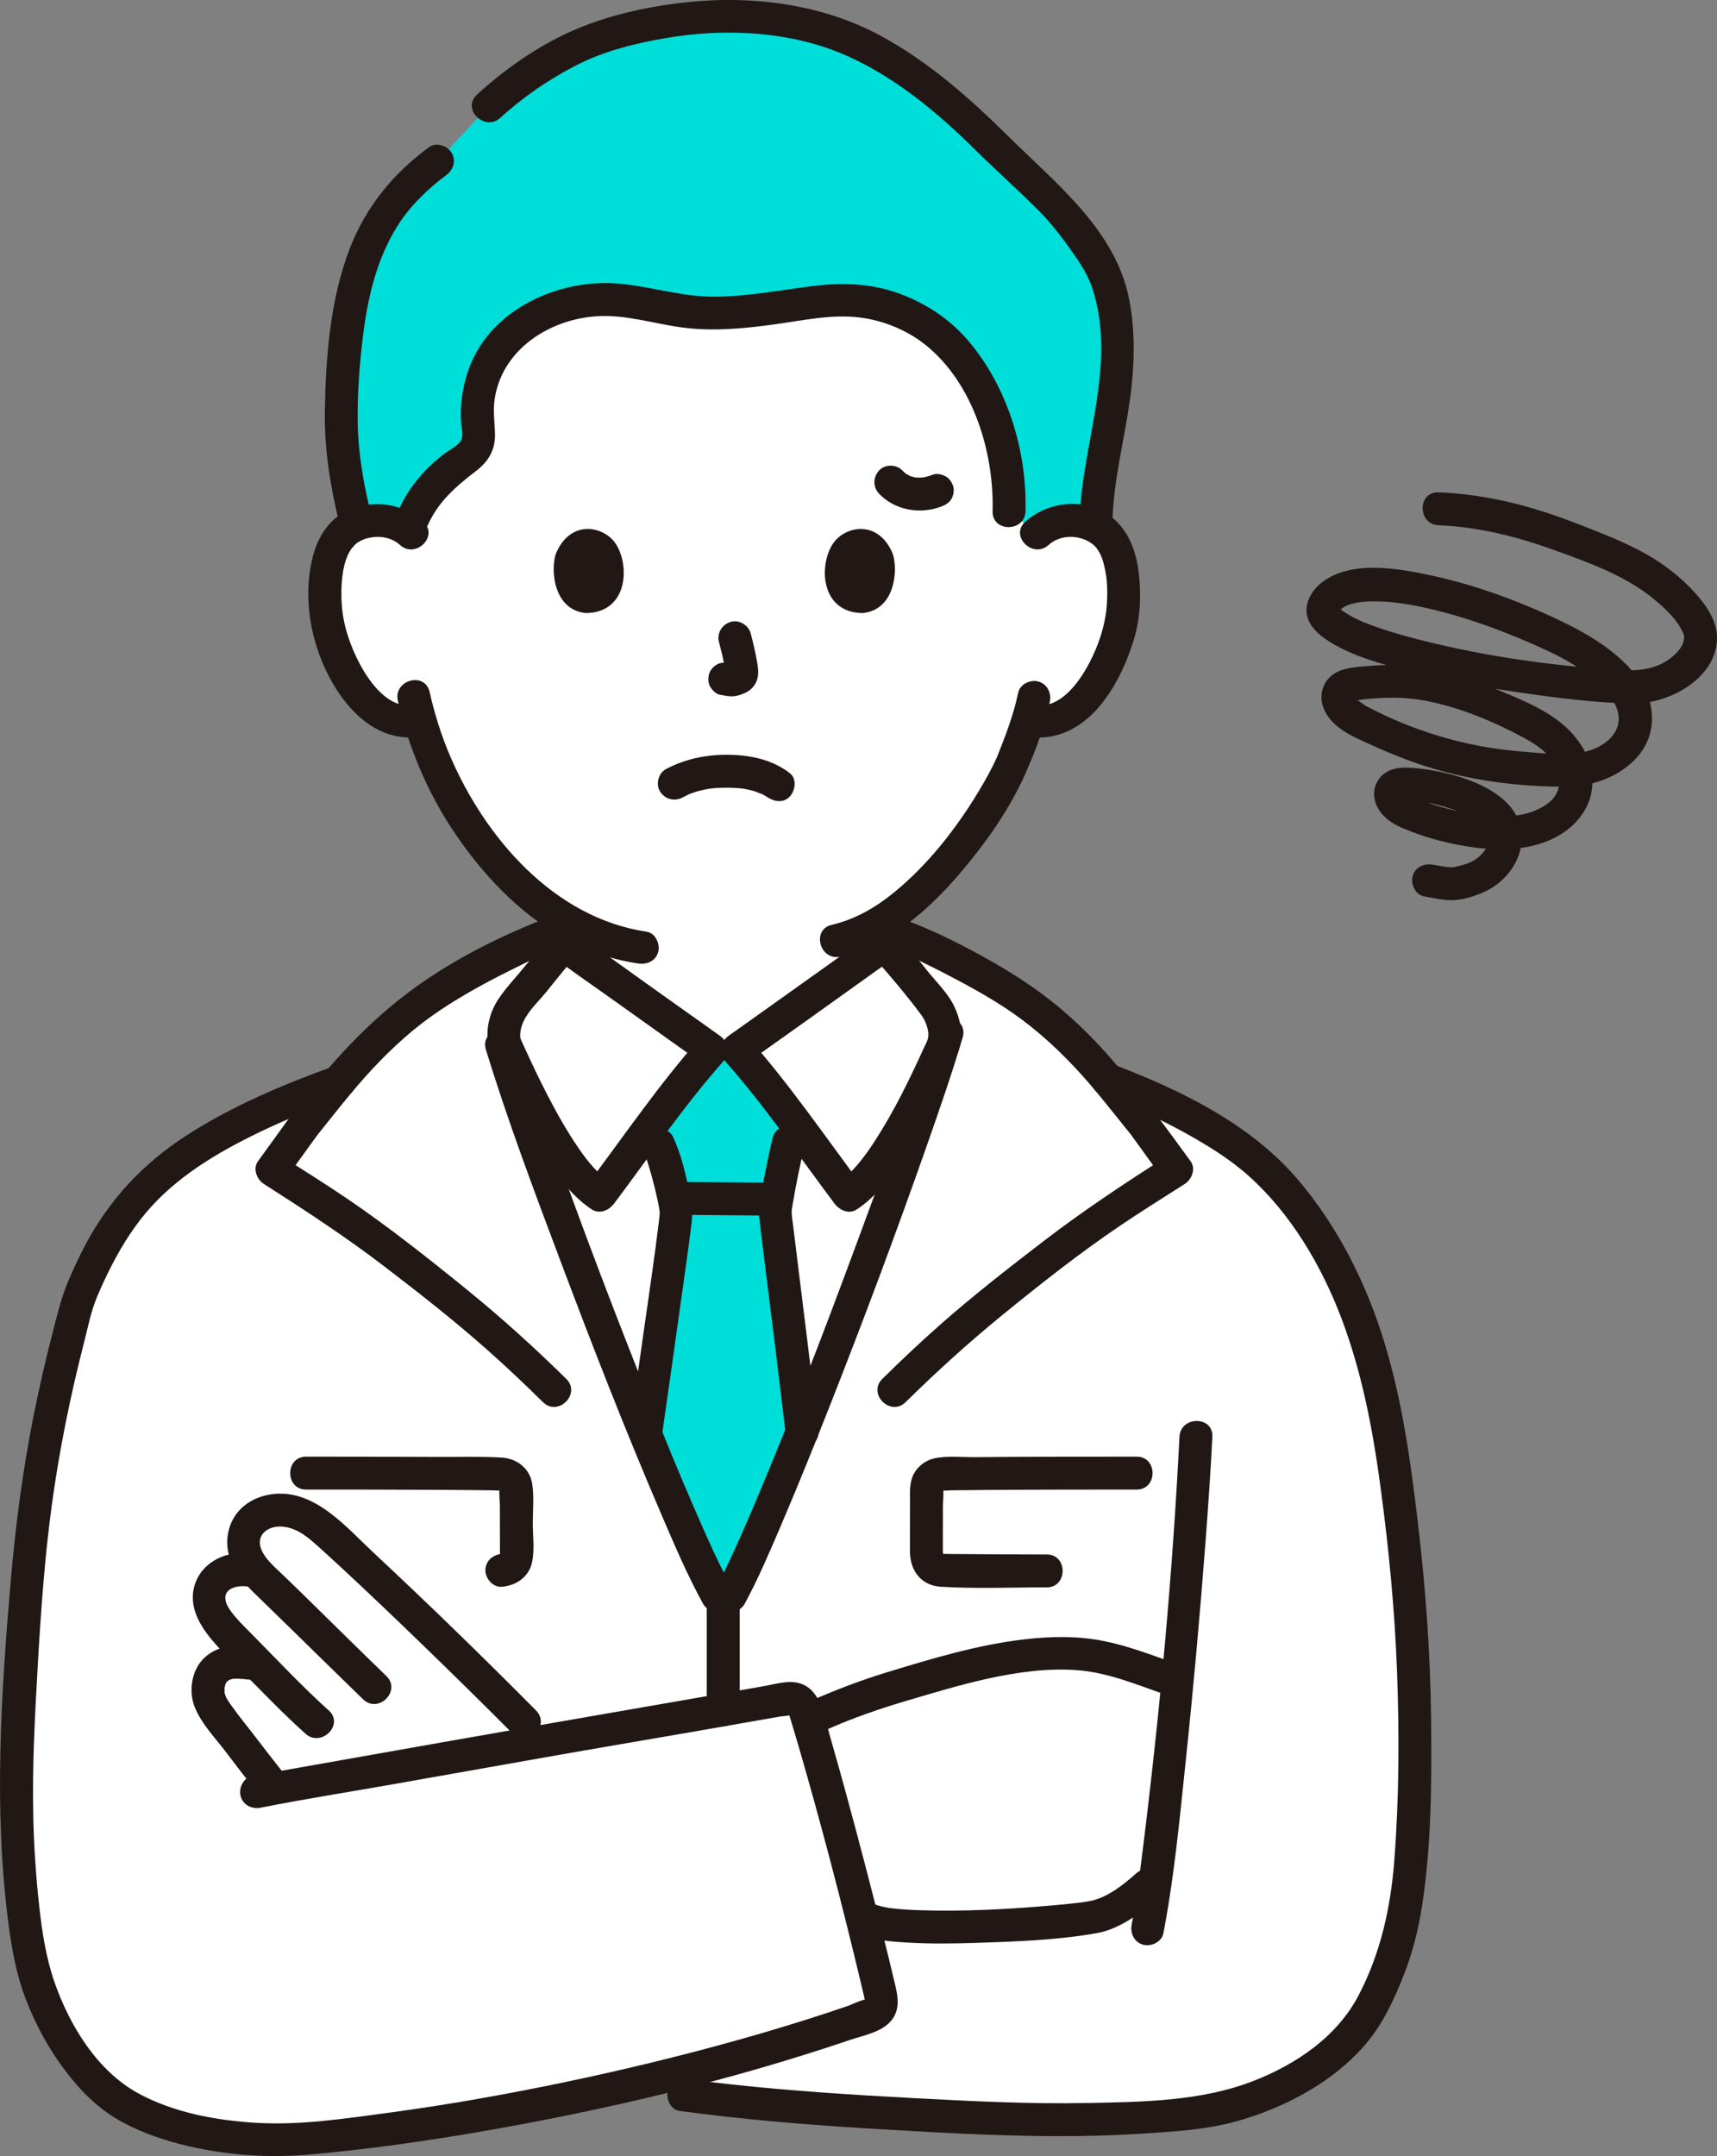
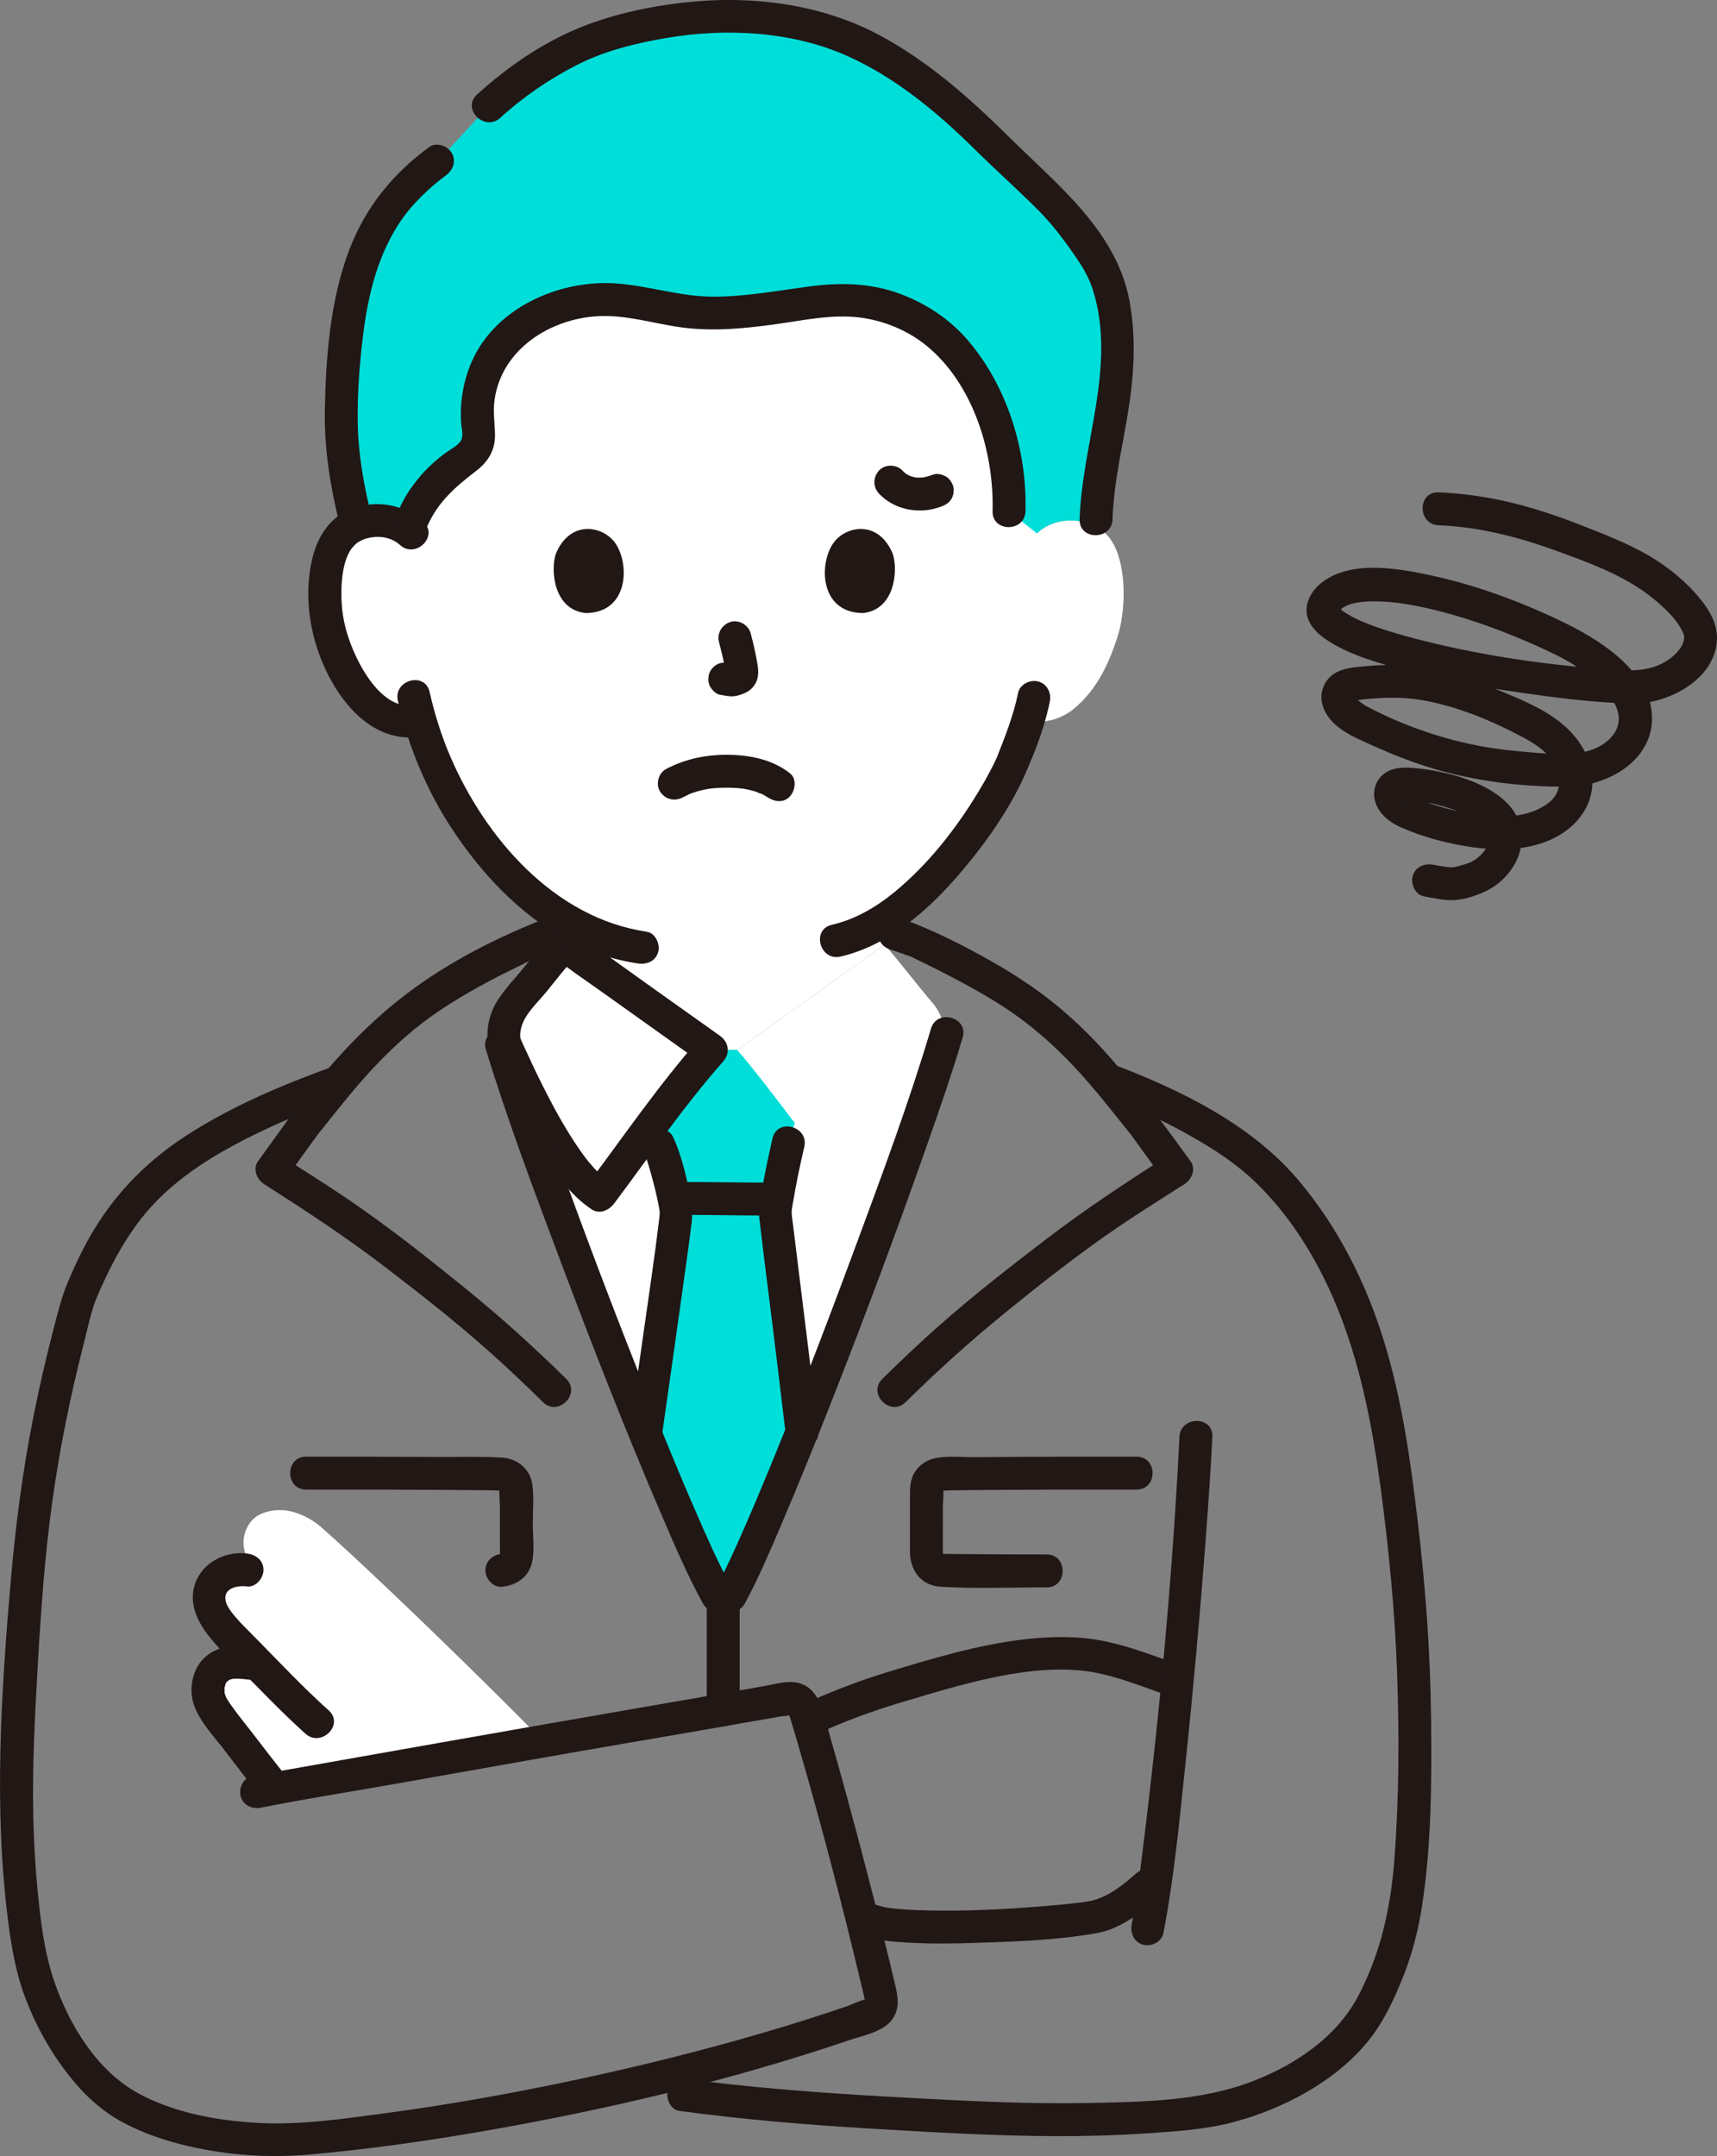
<svg xmlns="http://www.w3.org/2000/svg" id="b" width="250.516" height="314.55" viewBox="0 0 250.516 314.55">
  <rect x="0" y="0" width="250.516" height="314.55" fill="#808080" stroke="none" />
  <defs>
    <style>.g{fill:#211715;}.g,.h,.i{stroke-width:0px;}.h{fill:#fff;}.i{fill:#fcdc4a;}</style>
  </defs>
  <g id="c">
    <g id="d">
      <path class="h" d="M151.285,77.82c1.473-1.415,3.457-1.947,5.154-1.887,3.695.13,5.267,2.129,5.943,3.302,2.019,3.502,1.934,9.956.579,13.949-.96,2.828-2.533,7.154-6.324,10.256-1.562,1.278-3.861,2.12-6.06,1.749,0,0-.211-.036-.581-.098-.698,2.305-1.559,4.563-2.085,5.659-1.446,3.926-9.038,17.09-18.876,23.419v3.633c-.937.759-20.043,14.344-21.491,15.371h-3.735c-1.449-1.027-20.554-14.612-21.491-15.371v-3.685c-3.827-2.328-7.361-5.558-10.757-9.623-5.461-6.537-8.571-13.577-10.288-19.412-2.343.604-4.876-.267-6.556-1.642-3.791-3.102-5.364-7.428-6.324-10.256-1.356-3.993-1.441-10.447.579-13.949.677-1.173,2.249-3.172,5.943-3.302,1.698-.06,3.682.472,5.154,1.887,0,0-6.87-40.517,45.608-40.517,53.911,0,45.608,40.517,45.608,40.517Z" />
      <path class="h" d="M85.289,186.514c-5.199-13.71-9.875-26.813-12.078-34.011h.544c-.723-1.948.212-4.649,1.482-6.12,2.158-2.499,4.877-6.114,7.082-8.581.937.759,20.043,14.344,21.491,15.371h3.735c1.449-1.027,20.554-14.612,21.491-15.371,2.205,2.467,4.924,6.082,7.082,8.581,1.27,1.471,2.205,4.172,1.485,6.12-5.779,18.657-24.402,68.074-31.025,80.273l-1.928-.009c-4.05-7.341-12.202-27.373-19.362-46.253Z" />
-       <path class="h" d="M125.063,277.206c-2.395-9.323-5.267-19.99-7.169-26.259,7.231-3.318,10.844-4.296,17.853-6.319,5.78-1.669,11.954-3.414,19.92-3.415,5.297,0,10.965,2.293,14.896,3.676,0,0,.438.154,1.187.418-1.005,10.746-2.134,21.217-3.154,28.691l-1.165,1.047s-4.416,3.972-7.686,4.607c-4.829.938-28.595,2.609-32.985.38,0,0-.413-.21-1.118-.565-.189-.743-.382-1.498-.579-2.263Z" />
-       <path class="h" d="M204.852,225.441c-1.617-14.175-3.441-28.476-10.179-41.223-2.22-4.17-4.899-8.134-8.07-11.638-3.345-3.726-6.897-6.136-11.178-8.625-4.368-2.548-9.021-4.638-13.817-6.411-3.275-3.917-6.799-7.612-12.181-11.509-3.656-2.647-10.543-6.305-15.713-8.718,0,0-1.628.739-3.661,1.662,1.984,2.342,4.227,5.278,6.064,7.405,1.27,1.471,2.205,4.172,1.482,6.12l-.103.34c-5.898,18.914-24.336,67.808-30.919,79.932l-1.928-.009c-3.966-7.188-11.864-26.544-18.913-45.073-5.377-14.134-10.26-27.787-12.527-35.191h.544c-.723-1.948.212-4.649,1.482-6.12,1.758-2.037,3.89-4.815,5.807-7.1-1.821-1.052-3.405-1.967-3.405-1.967-5.169,2.413-12.057,6.072-15.713,8.718-5.496,3.979-9.054,7.747-12.389,11.758-9.838,3.549-16.637,6.783-23.039,11.22-7.04,4.852-11.305,11.241-14.999,20.39-6.358,22.863-7.563,37.085-8.72,59.695-.476,9.069-.824,20.485,1.205,34.089.983,6.532,4.138,14.46,10.338,20.865,6.976,7.182,22.308,8.562,28.698,8.054,13.841-1.076,30.743-3.829,47.268-7.601,5.635.684,9.462,1.148,9.462,1.148,10.179,1.395,21.436,2.204,32.154,2.775,14.587.777,27.081,1.475,42.587-.222,9.878-1.078,21.167-7.563,25.019-14.444,4.709-8.419,6.041-15.348,6.564-26.288.682-14.016.365-28.095-1.221-42.032ZM40.105,260.913c-.456-.569-.749-.934-.749-.934-2.327-2.903-4.28-5.56-6.786-8.779-.789-1.013-1.622-2.033-2.021-3.253-.399-1.22-.184-3.129.674-4.084,1.623-1.806,3.754-1.457,6.651-.944-2.806-2.983-5.777-5.222-7.042-8.103-.718-1.635-.226-3.289.624-4.254,1.069-1.214,3.632-2.329,6.295-.904-.715-.773-1.316-1.551-1.72-2.408-.947-2.01-.475-4.097.744-5.448,1.048-1.16,3.079-1.635,4.782-1.452,1.803.195,3.81,1.125,5.395,2.529,1.113.985,2.358,2.114,3.697,3.346,8.094,7.453,19.606,18.708,25.861,25.016,0,0,1.131,1.155,2.718,2.777-15.685,2.725-31.648,5.511-39.124,6.894ZM168.595,273.999c-.733.659-1.165,1.047-1.165,1.047,0,0-4.416,3.972-7.686,4.607-4.829.938-28.595,2.609-32.985.38,0,0-.413-.21-1.117-.565-.189-.743-.382-1.498-.579-2.263-2.395-9.323-5.267-19.99-7.169-26.258,7.231-3.318,10.844-4.296,17.853-6.32,5.78-1.669,11.954-3.414,19.92-3.415,5.297,0,10.965,2.293,14.896,3.676,0,0,.438.154,1.187.418-1.005,10.746-2.135,21.217-3.154,28.691Z" />
      <path class="h" d="M50.649,226.227c-1.339-1.233-2.584-2.361-3.697-3.347-1.585-1.404-3.592-2.335-5.395-2.529-1.702-.184-3.734.291-4.782,1.452-1.22,1.351-1.691,3.438-.744,5.448.915,1.942,2.804,3.474,4.867,5.475-3.528-5.393-7.946-3.861-9.442-2.162-.85.965-1.342,2.619-.624,4.254,1.265,2.881,4.236,5.119,7.042,8.103-2.896-.514-5.028-.863-6.651.944-.858.955-1.073,2.863-.674,4.084.399,1.22,1.232,2.24,2.021,3.253,2.506,3.219,4.459,5.876,6.786,8.779l.749.934c7.476-1.383,23.439-4.168,39.124-6.894-1.587-1.621-2.718-2.777-2.718-2.777-6.256-6.308-17.767-17.563-25.861-25.016Z" />
      <g id="e">
        <path class="i" d="M71.293,15.495c3.932-3.622,10.201-7.739,14.436-9.337,14.358-5.417,31.35-5.146,43.007,1.982,11.798,7.214,13.269,10.667,23.519,19.951,2.876,2.605,5.121,5.797,7.333,8.985,3.639,5.245,3.852,13.421,3.068,19.756-.827,6.678-2.766,13.229-2.735,19.975-.875-.474-2.01-.822-3.481-.874-1.698-.06-3.682.472-5.154,1.887l-4.066-3.235c.197-5.962-1.167-11.947-4.004-17.57-1.586-3.143-3.673-6.22-6.863-8.695-3.19-2.475-7.598-4.307-12.351-4.504-2.319-.096-4.633.192-6.91.516-5.549.788-11.217,1.796-16.802,1.143-3.718-.435-7.245-1.596-11.008-1.76-6.162-.269-12.138,2.305-15.523,5.919-3.386,3.614-4.437,8.11-4.043,12.423.107,1.166.299,2.391-.384,3.457-.529.826-1.52,1.452-2.422,2.101-3.732,2.682-6.312,6.143-7.276,9.823-1.414-1.129-3.183-1.559-4.718-1.505-1.158.041-2.108.265-2.886.59-1.721-6.793-2.454-11.876-2.19-18.11.782-18.499,4.081-27.677,13.998-34.888l7.458-8.029Z" style="fill: rgb(0, 222, 217);" />
        <path class="i" d="M98.334,179.79c.208-1.585.323-2.568.319-2.771-.032-1.823-1.76-8.356-2.537-9.957,0,0-.417-1.135-1.032-2.807,3.304-4.379,6.818-8.937,8.726-11.083h3.735c1.848,2.079,5.204,6.423,8.417,10.674-.551,1.693-.928,2.851-.928,2.851-.571,2.378-1.934,9.133-1.934,10.147,0,.539,2.108,16.865,3.9,32.053-4.24,10.608-8.08,19.567-10.42,23.879l-1.928-.009c-2.398-4.347-6.235-13.145-10.452-23.519,1.728-12.187,3.443-24.174,4.135-29.459Z" style="fill: rgb(0, 222, 217);" />
      </g>
    </g>
    <g id="f">
      <path class="g" d="M80.621,136.105c-1.37,1.545-2.659,3.159-3.952,4.768-1.285,1.599-2.769,3.131-3.914,4.832-1.173,1.741-1.828,3.995-1.587,6.09.121,1.051.528,1.933.957,2.877,2.251,4.951,4.604,9.894,7.597,14.448,1.798,2.736,3.836,5.495,6.605,7.318,1.171.771,2.54.13,3.284-.861,5.222-6.965,10.146-14.205,15.896-20.707,1.089-1.232.823-2.842-.486-3.769-6.167-4.372-12.325-8.758-18.465-13.169-.654-.47-1.307-.94-1.958-1.412-.226-.164-.451-.33-.676-.494-.423-.308-.22-.17.094.08-1.013-.807-2.405-.989-3.394,0-.837.837-1.019,2.582,0,3.394,2.457,1.958,5.093,3.713,7.647,5.538,3.702,2.645,7.407,5.285,11.115,7.922,1.072.762,2.143,1.525,3.216,2.286l-.486-3.769c-6.022,6.81-11.199,14.412-16.647,21.679l3.284-.861c-.122-.081-.572-.403-.458-.314.123.096-.38-.331-.461-.404-.433-.393-.842-.813-1.233-1.247-.86-.954-1.481-1.79-2.225-2.876-1.65-2.412-3.089-4.968-4.435-7.56-1.088-2.095-2.107-4.224-3.089-6.37-.289-.632-.596-1.26-.865-1.9-.031-.074-.077-.144-.103-.22-.069-.204.085.143.083.133-.018-.13-.067-.252-.068-.381-.007-.715.161-1.438.461-2.09.759-1.654,2.314-3.062,3.445-4.47,1.38-1.718,2.751-3.445,4.214-5.094,2.043-2.304-1.34-5.711-3.394-3.394Z" />
-       <path class="g" d="M127.339,139.499c2.436,2.748,4.894,5.632,7.082,8.581.405.546.692,1.169.871,1.822.094.344.158.675.157,1.029,0,.208-.093.843.04.441-.168.509-.465,1.011-.686,1.499-2.114,4.651-4.362,9.278-7.147,13.57-.79,1.217-1.591,2.365-2.458,3.384-.445.523-.91,1.029-1.408,1.503-.637.606-.63.601-1.184.965l3.284.861c-5.448-7.267-10.625-14.869-16.647-21.679l-.486,3.769c6.244-4.427,12.48-8.866,18.695-13.335,1.101-.792,2.221-1.566,3.282-2.411,1.014-.808.844-2.55,0-3.394-1.002-1.002-2.377-.811-3.394,0,.789-.629-.004-.008-.341.238-.556.405-1.114.807-1.673,1.209-1.62,1.166-3.243,2.327-4.867,3.487-3.66,2.615-7.324,5.225-10.989,7.832-1.045.743-2.089,1.487-3.135,2.229-1.308.928-1.575,2.538-.486,3.769,5.751,6.503,10.674,13.742,15.896,20.707.745.993,2.101,1.64,3.284.861,2.441-1.608,4.28-3.94,5.929-6.317,1.808-2.605,3.36-5.385,4.809-8.202,1.133-2.204,2.191-4.445,3.216-6.701.27-.595.563-1.186.812-1.79.857-2.079.404-4.465-.494-6.449s-2.604-3.609-3.962-5.295c-1.513-1.878-3.004-3.775-4.604-5.58-2.054-2.316-5.438,1.089-3.394,3.394Z" />
      <path class="g" d="M112.535,172.539c-4.484-.002-8.967-.094-13.451-.095-1.255,0-2.458,1.104-2.4,2.4s1.055,2.399,2.4,2.4c4.484.002,8.967.094,13.451.095,1.255,0,2.458-1.104,2.4-2.4s-1.055-2.4-2.4-2.4h0Z" />
      <path class="g" d="M112.719,166.059c-.586,2.468-1.083,4.963-1.535,7.459-.258,1.424-.555,2.81-.389,4.252.647,5.616,1.385,11.222,2.076,16.833.586,4.765,1.165,9.532,1.728,14.3.152,1.287.994,2.4,2.4,2.4,1.179,0,2.553-1.104,2.4-2.4-.917-7.769-1.878-15.534-2.842-23.297-.297-2.391-.598-4.781-.884-7.173-.058-.485-.151-.983-.166-1.472-.004-.14.016-.28.012-.418-.01-.389-.085.488-.002,0,.048-.286.09-.572.138-.858.474-2.797,1.037-5.591,1.692-8.351.713-3.003-3.914-4.285-4.629-1.276h0Z" />
      <path class="g" d="M94.044,168.273c.166.357-.153-.441.01.027.07.202.147.401.216.603.201.587.382,1.182.555,1.778.37,1.271.703,2.553.993,3.844.119.53.232,1.062.328,1.598.04.224.081.448.11.674-.064-.491.004.027-.003.222-.014.376-.066.752-.111,1.125-.601,5.04-1.428,10.515-2.189,15.893-.662,4.674-1.327,9.348-1.99,14.023-.182,1.282.314,2.578,1.676,2.952,1.125.309,2.769-.385,2.952-1.676,1.119-7.891,2.252-15.781,3.346-23.676.333-2.403.672-4.806.968-7.213.186-1.511.03-2.855-.279-4.364-.567-2.766-1.242-5.661-2.438-8.232-.546-1.175-2.24-1.472-3.284-.861-1.205.705-1.41,2.104-.861,3.284h0Z" />
      <path class="g" d="M165.733,273.349c-1.749,1.564-4.068,3.452-6.627,3.99-.346.073-.697.119-1.046.173-.099.015-.199.028-.298.042-.323.046.494-.063.156-.021-.266.032-.531.067-.797.098-1.232.144-2.467.263-3.703.37-6.372.553-12.812.902-19.208.691-1.442-.048-2.883-.131-4.315-.305-.362-.044.42.065.074.009-.147-.024-.295-.045-.442-.071-.268-.047-.535-.098-.8-.16-.23-.054-.454-.125-.681-.186-.079-.021-.157-.066-.237-.082-.399-.081.528.242.163.065-1.165-.567-2.595-.317-3.284.861-.617,1.054-.309,2.714.861,3.284,2.157,1.05,4.7,1.181,7.057,1.315,3.292.187,6.598.139,9.891.03,5.821-.192,11.813-.398,17.56-1.425,3.394-.606,6.555-3.033,9.072-5.284,2.307-2.064-1.097-5.449-3.394-3.394h0Z" />
      <path class="g" d="M120.734,252.285c3.754-1.655,7.608-2.992,11.541-4.152s7.865-2.357,11.868-3.235c4.29-.941,8.854-1.582,13.252-1.208,4.328.367,8.472,2.079,12.529,3.514,1.222.432,2.626-.49,2.952-1.676.365-1.327-.45-2.518-1.676-2.952-3.266-1.156-6.512-2.396-9.912-3.108-3.918-.82-7.865-.755-11.826-.295-6.867.798-13.523,2.815-20.116,4.826-3.769,1.15-7.429,2.551-11.034,4.14-1.186.523-1.462,2.256-.861,3.284.715,1.223,2.093,1.386,3.284.861h0Z" />
-       <path class="g" d="M78.208,249.546c-7.763-7.824-15.67-15.519-23.728-23.038-3.939-3.676-8.395-9.044-14.329-8.562-3.405.276-6.323,2.369-6.9,5.886s1.507,6.323,3.904,8.645c5.294,5.13,10.533,10.316,15.828,15.446,2.22,2.151,5.618-1.24,3.394-3.394-4.187-4.057-8.337-8.152-12.495-12.239-1.05-1.032-2.118-2.042-3.18-3.061-.927-.889-1.982-1.836-2.518-3.032-1.01-2.25.953-3.656,3.03-3.473,2.325.205,4.036,1.834,5.68,3.32,1.75,1.582,3.479,3.186,5.199,4.8,3.836,3.598,7.628,7.243,11.398,10.91,3.803,3.7,7.586,7.42,11.323,11.187,2.179,2.196,5.573-1.198,3.394-3.394h0Z" />
      <path class="g" d="M36.042,226.651c-2.874-.372-6.067,1.074-7.316,3.766-1.518,3.27.09,6.347,2.221,8.871,2.05,2.427,4.448,4.616,6.668,6.889,2.26,2.315,4.548,4.602,6.956,6.763,2.293,2.058,5.699-1.325,3.394-3.394-3.876-3.479-7.426-7.29-11.085-10.992-.861-.872-1.748-1.723-2.539-2.66-.563-.667-1.308-1.578-1.443-2.468-.27-1.774,1.815-2.146,3.144-1.974,1.288.167,2.4-1.222,2.4-2.4,0-1.435-1.108-2.233-2.4-2.4h0Z" />
      <path class="g" d="M36.132,240.236c-2.406-.315-4.892.046-6.606,1.93-1.606,1.766-1.999,4.637-1.135,6.833.955,2.428,2.895,4.421,4.463,6.474,1.587,2.079,3.171,4.161,4.805,6.203.81,1.013,2.549.845,3.394,0,1.001-1.001.812-2.378,0-3.394-1.212-1.516-2.325-2.965-3.499-4.504-1.294-1.696-2.708-3.393-3.9-5.094-.246-.351-.536-.775-.692-1.115-.032-.071-.112-.335-.157-.458-.147-.408-.019.146-.035-.126-.012-.196-.008-.389-.011-.585-.007-.425-.038.049.011-.191.04-.194.091-.379.145-.569-.088.305-.012.01.075-.141.186-.319-.415.429.105-.124l.18-.17c-.145.102-.151.108-.016.019.126-.094.449-.252.127-.115.172-.073.357-.106.535-.159.238-.071-.285-.014.158-.028.202-.007.404-.015.606-.011.485.009.965.063,1.445.126,1.287.169,2.4-1.224,2.4-2.4,0-1.437-1.109-2.231-2.4-2.4h0Z" />
      <path class="g" d="M172.089,209.624c-1.008,20.069-2.86,40.178-5.34,60.117-.452,3.633-.889,7.16-1.633,11.027-.245,1.272.357,2.59,1.676,2.952,1.175.323,2.706-.397,2.952-1.676,1.568-8.152,2.35-16.49,3.218-24.738,1.132-10.759,2.104-21.537,2.924-32.324.389-5.116.745-10.235,1.002-15.359.155-3.087-4.645-3.079-4.8,0h0Z" />
      <path class="g" d="M38.06,263.73c6.4-1.275,12.865-2.284,19.291-3.419,7.376-1.303,14.752-2.604,22.126-3.914,7.492-1.331,14.998-2.587,22.494-3.892,3.958-.689,7.916-1.382,11.873-2.078.265-.047,1.395-.09,1.515-.257-.144.2-.452-.785-.205.057.08.271.169.54.252.81.336,1.09.661,2.184.98,3.279,3.411,11.696,6.49,23.514,9.312,35.366.124.519.246,1.039.367,1.559.055.237.1.478.165.713.151.55-.045-.367.148-.231-.215-.153-2.362.823-2.639.918-1.062.366-2.127.724-3.193,1.075-4.25,1.4-8.535,2.691-12.843,3.899-8.569,2.401-17.226,4.489-25.939,6.294-8.315,1.722-16.688,3.206-25.105,4.335-6.343.851-12.853,1.846-19.268,1.465-5.821-.346-12.008-1.47-17.201-4.294-6.008-3.267-10.068-9.94-12.253-16.269-1.236-3.578-1.792-7.267-2.212-11.016-.479-4.272-.761-8.564-.864-12.861-.181-7.536.233-15.065.665-22.586.447-7.776,1.004-15.559,2.057-23.28,1.083-7.938,2.694-15.793,4.679-23.552.559-2.185,1.001-4.503,1.871-6.586.686-1.644,1.441-3.263,2.264-4.844,1.564-3.005,3.398-5.875,5.681-8.386,4.633-5.095,10.911-8.592,17.09-11.475,3.595-1.677,7.294-3.108,11.023-4.457,1.218-.441,2.039-1.632,1.676-2.952-.323-1.176-1.728-2.12-2.952-1.676-7.574,2.741-15.067,5.861-21.841,10.268-6.257,4.071-11.146,9.309-14.645,15.92-.926,1.749-1.75,3.548-2.522,5.37-.939,2.216-1.496,4.538-2.098,6.865-1.097,4.241-2.089,8.508-2.94,12.805-1.558,7.867-2.603,15.825-3.292,23.813-1.422,16.485-2.498,33.289-.395,49.757.499,3.904,1.162,7.691,2.575,11.382,1.521,3.972,3.574,7.651,6.192,11.004,2.224,2.849,4.759,5.262,7.96,6.978,2.984,1.6,6.245,2.699,9.536,3.462,5.805,1.346,11.739,1.757,17.665,1.237,8.449-.742,16.863-1.933,25.219-3.378,18.137-3.136,36.194-7.41,53.634-13.326,1.974-.67,4.647-1.139,6.036-2.794,1.285-1.531,1.07-3.28.649-5.083-.61-2.611-1.252-5.214-1.903-7.815-1.643-6.561-3.352-13.105-5.129-19.631-.807-2.965-1.628-5.926-2.485-8.878-.748-2.578-1.224-6.409-3.904-7.643-1.798-.828-3.883-.122-5.738.204-2.123.373-4.245.746-6.368,1.117-4.267.746-8.535,1.487-12.803,2.226-9.254,1.602-18.505,3.217-27.754,4.851-8.64,1.527-17.28,3.047-25.918,4.585-.62.11-1.242.211-1.859.334-1.272.253-2.002,1.767-1.676,2.952.364,1.326,1.677,1.93,2.952,1.676h0Z" />
      <path class="g" d="M160.946,159.847c4.078,1.517,8.058,3.273,11.866,5.383,3.329,1.844,6.626,3.855,9.464,6.41,6.095,5.488,10.522,13.007,13.417,20.618,3.012,7.92,4.599,16.305,5.728,24.677,1.209,8.975,2.082,17.995,2.415,27.047.336,9.119.297,18.315-.4,27.417-.53,6.921-1.998,13.582-5.243,19.761-3.156,6.01-9.083,10.012-15.307,12.437-7.639,2.975-16.181,3.066-24.279,3.22-8.444.161-16.882-.266-25.311-.715-8.937-.475-17.872-1.045-26.77-2.018-2.048-.224-4.095-.467-6.137-.745-1.283-.174-2.577.309-2.952,1.676-.307,1.119.383,2.776,1.676,2.952,9.249,1.258,18.552,2.023,27.867,2.582,8.905.535,17.83,1.059,26.753,1.101,4.44.021,8.88-.097,13.311-.39,4.334-.287,8.763-.546,12.975-1.672,7.202-1.926,14.721-5.866,19.516-11.703,2.323-2.827,3.887-6.224,5.229-9.606,1.3-3.276,2.169-6.696,2.709-10.176,1.39-8.966,1.423-18.217,1.326-27.27-.103-9.622-.802-19.197-1.934-28.75-1.046-8.831-2.274-17.702-4.879-26.228-2.629-8.603-6.701-16.74-12.518-23.636-5.474-6.49-12.964-10.899-20.645-14.315-2.171-.965-4.373-1.856-6.6-2.684-1.215-.452-2.63.504-2.952,1.676-.369,1.343.457,2.499,1.676,2.952h0Z" />
      <path class="g" d="M135.829,150.082c-3.169,10.683-7.083,21.168-10.947,31.614-4.595,12.42-9.329,24.802-14.472,37.006-.096.228-.502,1.183-.738,1.734-.281.655-.563,1.309-.848,1.962-.533,1.222-1.073,2.441-1.627,3.654-.849,1.86-1.719,3.714-2.691,5.512l2.072-1.189-1.928-.009,2.072,1.189c-1.972-3.588-3.618-7.363-5.252-11.113-2.342-5.374-4.557-10.791-6.794-16.388-4.888-12.225-9.567-24.54-13.991-36.941-1.802-5.053-3.586-10.12-5.16-15.249-.903-2.945-5.538-1.689-4.629,1.276,3.222,10.503,7.112,20.82,10.978,31.098,4.628,12.304,9.409,24.562,14.594,36.643,1.896,4.417,3.792,8.879,6.11,13.096.406.738,1.243,1.185,2.072,1.189l1.928.009c.823.004,1.675-.455,2.072-1.189,2.002-3.702,3.659-7.599,5.311-11.466,2.461-5.761,4.809-11.571,7.104-17.4,4.971-12.628,9.733-25.345,14.222-38.152,1.813-5.171,3.612-10.357,5.171-15.611.88-2.968-3.751-4.235-4.629-1.276h0Z" />
      <path class="g" d="M165.845,212.518c-7.887,0-15.774.002-23.66.074-1.883.017-4.037-.23-5.884.18-1.227.273-2.373,1.122-2.966,2.236-.653,1.227-.562,2.574-.564,3.917-.003,2.454-.006,4.908-.009,7.361-.003,2.806,1.573,5.037,4.521,5.214,5.113.307,10.319.086,15.441.088,3.089,0,3.094-4.799,0-4.8-4.038,0-8.076-.024-12.113-.056-.947-.008-1.895-.006-2.842-.026-.528-.011-.443-.167-.316.085.235.462.108-.346.109-.504.002-2.202.005-4.404.008-6.606,0-.261.169-2.434.024-2.518.343.199-.841.183-.059.286.378.05.814-.013,1.196-.018,1.699-.024,3.398-.039,5.097-.052,3.867-.029,7.734-.043,11.601-.051,3.472-.007,6.944-.009,10.416-.009,3.089,0,3.094-4.8,0-4.8h0Z" />
      <path class="g" d="M44.659,217.318c6.539,0,13.078.005,19.617.044,1.767.01,3.534.023,5.301.042.778.008,1.556.017,2.334.028.339.005.722.061,1.058.016.866-.115-.467-.058-.059-.286-.142.08.024,2.255.024,2.518.001,1.062.003,2.125.004,3.187.001,1.023.002,2.046.004,3.069,0,.306.029.757-.002.996.023-.179.164-.222.281-.232-1.292.108-2.4,1.026-2.4,2.4,0,1.215,1.101,2.508,2.4,2.4,2.119-.177,3.946-1.424,4.413-3.594.382-1.773.105-3.838.103-5.643-.002-1.872.198-3.876-.076-5.73-.335-2.267-2.212-3.744-4.44-3.879-3.08-.187-6.209-.075-9.294-.093-3.458-.02-6.916-.03-10.375-.036-2.964-.005-5.929-.006-8.893-.006-3.089,0-3.094,4.8,0,4.8h0Z" />
      <path class="g" d="M107.92,249.461v-16.68c0-1.297-1.103-2.4-2.4-2.4s-2.4,1.098-2.4,2.4v16.68c0,1.297,1.103,2.4,2.4,2.4s2.4-1.098,2.4-2.4h0Z" />
      <path class="g" d="M132.126,204.572c4.507-4.438,9.181-8.688,14.084-12.686,5.56-4.533,11.234-9.016,17.176-13.037,3.115-2.108,6.308-4.095,9.478-6.12,1.013-.647,1.646-2.197.861-3.284-3.325-4.604-6.683-9.124-10.325-13.489-2.985-3.577-6.23-6.904-9.883-9.805-3.738-2.969-7.775-5.387-11.989-7.616-3.419-1.808-6.813-3.408-10.461-4.671-2.925-1.013-4.182,3.623-1.276,4.629,1.012.35,2.036.678,3.039,1.052.607.227-.534-.299.343.158.453.236.925.442,1.385.666,1.093.533,2.18,1.079,3.26,1.637,3.913,2.022,7.818,4.153,11.349,6.801,3.652,2.74,6.918,5.958,9.888,9.418,1.411,1.644,2.764,3.336,4.118,5.026.319.399.639.798.958,1.196.162.202.325.404.488.606.087.107.608.755.251.288.174.227.336.465.503.697,1.403,1.943,2.805,3.885,4.208,5.828l.861-3.284c-6.142,3.924-12.173,7.891-17.963,12.328-5.247,4.021-10.467,8.083-15.423,12.462-2.851,2.519-5.613,5.135-8.324,7.804-2.205,2.171,1.19,5.564,3.394,3.394h0Z" />
      <path class="g" d="M82.622,201.177c-4.595-4.525-9.365-8.851-14.369-12.918-5.729-4.656-11.564-9.281-17.674-13.428-3.176-2.155-6.433-4.182-9.667-6.248l.861,3.284c1.241-1.718,2.481-3.437,3.722-5.155.256-.354.51-.709.767-1.063.069-.094.134-.191.205-.284.048-.063.119-.136-.103.146.201-.257.411-.508.615-.762,1.375-1.708,2.732-3.43,4.132-5.117,2.818-3.396,5.851-6.588,9.262-9.397,3.377-2.78,7.114-5.001,10.958-7.068,2.255-1.213,4.581-2.279,6.848-3.465.73-.382-.232.062.432-.203.338-.135.679-.263,1.018-.394l1.586-.614c1.208-.467,2.044-1.613,1.676-2.952-.317-1.154-1.737-2.147-2.952-1.676-7.259,2.808-14.529,6.478-20.729,11.217-6.686,5.11-12.368,11.601-17.285,18.411-1.433,1.984-2.866,3.969-4.298,5.953-.78,1.081-.147,2.639.861,3.284,6.012,3.841,11.933,7.711,17.602,12.051,5.092,3.898,10.144,7.854,14.947,12.107,2.804,2.482,5.521,5.058,8.189,7.685,2.203,2.169,5.6-1.222,3.394-3.394h0Z" />
      <path class="g" d="M54.154,75.132c-1.084-4.426-1.887-8.872-1.961-13.439-.07-4.287.262-8.634.794-12.887.758-6.059,2.235-11.951,5.717-16.914,1.555-2.216,4.047-4.612,6.343-6.294,1.044-.765,1.563-2.083.861-3.284-.603-1.03-2.232-1.631-3.284-.861-5.295,3.879-9.273,8.753-11.63,14.909-2.802,7.318-3.449,15.617-3.598,23.385-.109,5.641.791,11.197,2.129,16.662.734,2.999,5.364,1.729,4.629-1.276h0Z" />
      <path class="g" d="M148.543,101.105c-.683,3.322-1.942,6.482-3.099,9.401-.11.277.213-.481.083-.196-.041.09-.078.182-.12.272-.079.17-.156.342-.237.511-.227.479-.467.951-.713,1.42-.556,1.058-1.152,2.095-1.773,3.116-3.284,5.4-7.287,10.504-12.189,14.53-2.705,2.222-5.751,3.987-9.141,4.77-3.008.696-1.735,5.325,1.276,4.629,6.934-1.603,12.707-6.66,17.235-11.923,3.774-4.385,7.306-9.33,9.685-14.632.154-.344.302-.691.445-1.039.063-.153.348-.82.075-.19.382-.879.756-1.76,1.093-2.657.822-2.193,1.535-4.442,2.007-6.738.261-1.268-.368-2.593-1.676-2.952-1.188-.326-2.69.401-2.952,1.676h0Z" />
      <path class="g" d="M58.051,102.219c1.519,6.703,4.238,13.204,8.042,18.933,4.129,6.219,9.559,12.041,16.134,15.701,3.367,1.874,7.043,3.146,10.854,3.71,1.281.19,2.579-.319,2.952-1.676.311-1.131-.386-2.761-1.676-2.952-13.469-1.993-23.523-13.626-28.664-25.584-1.301-3.027-2.286-6.196-3.014-9.407-.682-3.011-5.311-1.737-4.629,1.276h0Z" />
-       <path class="g" d="M152.982,79.517c2.107-1.899,5.539-1.387,7.077.504-.34-.419.114.195.169.286.131.215.273.451.372.67.32.703.502,1.495.655,2.247.335,1.647.346,3.368.23,5.039-.204,2.924-1.18,5.831-2.532,8.423-1.415,2.713-4.163,6.67-7.738,6.189-1.283-.173-2.576.308-2.952,1.676-.307,1.118.383,2.778,1.676,2.952,8.385,1.128,13.262-7.047,15.433-13.978,1.087-3.471,1.212-7.306.637-10.88-.477-2.965-1.739-5.774-4.256-7.526-3.679-2.561-8.929-1.915-12.166,1.002-2.3,2.072,1.104,5.458,3.394,3.394h0Z" />
      <path class="g" d="M61.766,76.123c-3.06-2.757-7.47-3.333-11.187-1.567-2.682,1.274-4.253,3.926-4.956,6.717-1.671,6.627.03,14.249,3.84,19.866,2.792,4.116,6.787,7.06,11.952,6.365,1.286-.173,1.986-1.823,1.676-2.952-.381-1.388-1.662-1.85-2.952-1.676-3.515.473-6.238-3.364-7.657-6.033-1.398-2.629-2.405-5.6-2.613-8.578-.186-2.671.005-6.391,1.491-8.325-.166.217.327-.351.384-.41.307-.316.242-.246.502-.414.55-.354,1.101-.56,1.748-.684,1.548-.297,3.188.014,4.378,1.087,2.29,2.063,5.695-1.321,3.394-3.394h0Z" />
      <path class="g" d="M104.905,93.69c.39,1.488.765,2.999.989,4.523l-.086-.638c.027.209.038.414.017.624l.086-.638c-.015.097-.036.188-.069.281l.242-.573c-.029.066-.059.121-.099.181l.375-.486c-.047.056-.091.1-.148.146l.486-.375c-.114.073-.235.133-.358.19l.573-.242c-.197.082-.393.143-.604.176l.638-.086c-.19.023-.376.021-.567-.001l.638.086c-.214-.03-.423-.082-.637-.111-.319-.1-.638-.114-.957-.043-.319.014-.617.109-.892.285-.498.291-.973.862-1.103,1.434-.14.614-.11,1.304.242,1.849.312.484.835,1.022,1.434,1.103.494.067.973.192,1.475.214.774.034,1.492-.204,2.182-.52.855-.392,1.523-1.165,1.75-2.086.193-.78.11-1.456-.022-2.238-.246-1.457-.583-2.901-.958-4.33-.318-1.214-1.729-2.072-2.952-1.676-1.25.404-2.018,1.651-1.676,2.952h0Z" />
      <path class="g" d="M81.071,80.861c-.755,2.454-.263,8.1,4.387,8.581,6.145-.037,6.472-6.863,4.404-10.072-1.694-2.628-6.674-3.721-8.79,1.492Z" />
      <path class="g" d="M130.283,80.861c.755,2.454.263,8.1-4.386,8.581-6.145-.037-6.473-6.863-4.404-10.072,1.694-2.628,6.674-3.72,8.79,1.492Z" />
      <path class="g" d="M72.99,17.192c3.341-3.048,7.17-5.673,11.2-7.725s8.59-3.17,13.007-3.922c8.79-1.496,18.513-.999,26.713,2.748,6.96,3.181,12.972,8.211,18.368,13.551,3.087,3.055,6.36,5.939,9.408,9.026,1.798,1.821,3.333,3.859,4.804,5.946,1.228,1.741,2.322,3.438,2.966,5.483,3.484,11.067-1.579,22.356-1.934,33.469-.099,3.09,4.701,3.086,4.8,0,.187-5.869,1.711-11.558,2.523-17.35.682-4.861.848-9.779-.073-14.624-1.925-10.127-10.517-16.848-17.448-23.706-5.765-5.704-11.781-11.077-18.983-14.943C119.66.486,109.335-.735,99.641.391c-5.612.652-11.282,1.918-16.451,4.248-4.942,2.227-9.599,5.516-13.594,9.159-2.287,2.086,1.115,5.473,3.394,3.394h0Z" />
      <path class="g" d="M62.311,76.848c1.533-3.575,4.14-5.838,7.161-8.144,1.745-1.332,2.783-3.021,2.748-5.272-.027-1.727-.306-3.403-.058-5.134,1.044-7.298,8.009-11.742,14.982-12.163,4.207-.254,8.234,1.088,12.363,1.64,4.495.601,8.973.166,13.442-.443,4.117-.561,8.378-1.534,12.549-1.003,3.475.442,6.962,1.886,9.679,4.106,6.851,5.598,9.871,15.579,9.644,24.15-.082,3.09,4.718,3.088,4.8,0,.233-8.767-2.602-18.087-8.315-24.833-2.688-3.174-6.205-5.494-10.095-6.924-4.201-1.544-8.587-1.625-12.978-1.053-4.688.611-9.359,1.504-14.103,1.51s-9.218-1.512-13.912-1.909c-8.003-.677-17.122,3.063-20.936,10.438-1.104,2.135-1.722,4.414-1.959,6.8-.101,1.018-.109,2.043-.038,3.063.056.807.408,1.972-.075,2.677-.537.784-1.719,1.331-2.459,1.904-.979.757-1.913,1.565-2.761,2.467-1.576,1.676-2.915,3.585-3.823,5.702-.51,1.19-.354,2.573.861,3.284,1.011.591,2.77.337,3.284-.861h0Z" />
      <path class="g" d="M99.594,116.347c.335-.177.672-.346,1.014-.506.085-.04.442-.206.072-.034-.39.181.045-.013.105-.035.248-.088.495-.177.746-.254.681-.209,1.375-.352,2.078-.467-.362.06-.015.002.162-.017.204-.022.409-.041.614-.056.495-.037.991-.055,1.488-.058.463-.003.925.008,1.387.035.213.012.426.028.639.047.024.002.8.1.306.027.694.102,1.383.252,2.052.461.156.049.702.347.847.304-.069.02-.476-.227-.173-.067.118.062.241.115.358.177.173.091.343.188.509.292.197.124.787.576.053.004.988.77,2.444,1.035,3.394,0,.79-.861,1.058-2.57,0-3.394-2.592-2.02-5.846-2.665-9.085-2.686-3.169-.021-6.186.602-8.988,2.082-1.112.587-1.542,2.227-.861,3.284.729,1.131,2.094,1.489,3.284.861h0Z" />
      <path class="g" d="M128.262,72.031c2.32,2.439,6.036,3.055,9.128,1.848.601-.234,1.097-.527,1.434-1.103.301-.514.429-1.273.242-1.849-.188-.581-.548-1.141-1.103-1.434-.537-.284-1.258-.473-1.849-.242-.577.225-1.172.383-1.786.466l.638-.086c-.564.068-1.127.071-1.691-.001l.638.086c-.489-.07-.961-.195-1.42-.38l.573.242c-.431-.183-.831-.412-1.206-.692l.486.375c-.246-.191-.475-.399-.69-.625-.867-.911-2.532-.939-3.394,0-.897.978-.925,2.422,0,3.394h0Z" />
      <path class="g" d="M207.785,130.781c1.348.228,2.742.578,4.116.548,1.579-.035,3.197-.561,4.626-1.195,2.683-1.189,4.924-3.749,5.397-6.689,1.249-7.767-9.057-10.705-14.904-11.324-1.772-.188-3.826-.349-5.262.917-1.472,1.297-1.638,3.329-.648,4.979.757,1.261,2.03,2.148,3.354,2.718,1.855.798,3.767,1.456,5.726,1.949,5.654,1.425,12.889,2.235,18.004-1.271,2.549-1.748,4.271-4.497,4.14-7.667-.147-3.547-2.277-6.55-5.031-8.629-2.719-2.051-6.02-3.316-9.139-4.624-2.799-1.174-5.658-2.237-8.641-2.835-3.225-.647-6.51-.799-9.783-.499-1.558.142-3.349.193-4.761.935-1.697.891-2.536,2.864-2.032,4.705.908,3.32,4.597,4.735,7.407,6.004,2.938,1.326,5.944,2.51,9.04,3.412,6.206,1.808,12.893,2.608,19.354,2.551,6.235-.055,13.325-4.356,12.162-11.471-.489-2.988-2.787-5.741-5.04-7.656-2.425-2.062-5.234-3.648-8.095-5.021-5.967-2.864-12.419-5.252-18.894-6.65-4.883-1.055-11.919-2.349-16.178,1.144-1.663,1.364-2.684,3.553-1.674,5.601.617,1.25,1.76,2.159,2.917,2.887,3.472,2.184,7.749,3.307,11.682,4.314,5.267,1.348,10.632,2.328,16.011,3.105,5.433.786,10.957,1.499,16.452,1.63,5.239.125,12.32-3.562,12.425-9.486.047-2.641-1.658-4.984-3.361-6.842-1.941-2.117-4.316-3.961-6.808-5.384-3.101-1.771-6.552-3.096-9.869-4.397-3.347-1.313-6.768-2.453-10.269-3.278-3.385-.797-6.849-1.293-10.324-1.431-3.089-.122-3.084,4.678,0,4.8,5.819.231,11.477,1.665,16.936,3.639,4.98,1.801,10.415,3.748,14.538,7.175,1.562,1.298,3.177,2.784,4.091,4.631.237.48.317.745.256,1.178-.119.839-.634,1.54-1.266,2.16-3.101,3.035-7.348,2.447-11.283,2.13-8.973-.724-17.984-2.101-26.7-4.375-1.831-.478-3.651-1.003-5.438-1.624-.73-.253-1.455-.521-2.169-.817.38.158-.49-.219-.633-.286-.361-.169-.718-.346-1.069-.536-.458-.249-.89-.526-1.323-.816-.448-.3.388.36.014.009-.068-.063-.143-.117-.208-.184-.137-.14-.816-.779-.199-.161-.045-.045-.088-.135-.119-.186-.198-.329-.019.008-.015.008.074-.001.116.354.028.007-.093-.365.025.413.034.527.036.438-.237.197.008.161.018-.003.186-.304.222-.353-.309.421.114-.092.179-.14.402-.299-.288.132.207-.147.645-.363.873-.462,1.829-.67.83-.18,1.784-.231,2.791-.228,2.365.007,4.703.364,7.01.862,5.351,1.154,10.656,3.026,15.667,5.215,4.284,1.872,9.003,4.106,11.795,8.007,1.352,1.889,1.633,4.021-.066,5.829-1.4,1.49-3.564,2.184-5.564,2.296-2.711.152-5.52-.114-8.22-.367-2.454-.23-4.888-.605-7.293-1.15-5.074-1.149-10.096-3.002-14.684-5.461-.314-.169-1.794-1.289-1.652-1.366.019-.01-.342.936-.443.751-.004-.007.764-.178.85-.192.716-.118,1.447-.178,2.17-.237,2.448-.199,4.95-.194,7.375.232,5.094.894,10.224,3.034,14.764,5.47,2.107,1.131,4.29,2.661,5.015,5.067.561,1.863-.079,3.516-1.547,4.577-3.713,2.683-9.279,1.939-13.424.998-1.398-.317-2.778-.714-4.13-1.19-.584-.205-1.183-.404-1.746-.662-.039-.018-1.225-.816-1.215-.82-.049.016-.153.779-.172.828-.294.766-.524.137.127.376.564.207,1.43.073,2.036.148,1.509.187,3.005.565,4.444,1.05,1.781.6,5.088,1.689,5.522,3.847.34,1.69-1.34,3.404-2.795,4.01-.489.204-1.033.352-1.546.492-.518.141-.78.183-.969.184-.995.005-1.754-.193-2.84-.376-1.277-.216-2.584.338-2.952,1.676-.317,1.152.391,2.735,1.676,2.952h0Z" />
    </g>
  </g>
</svg>